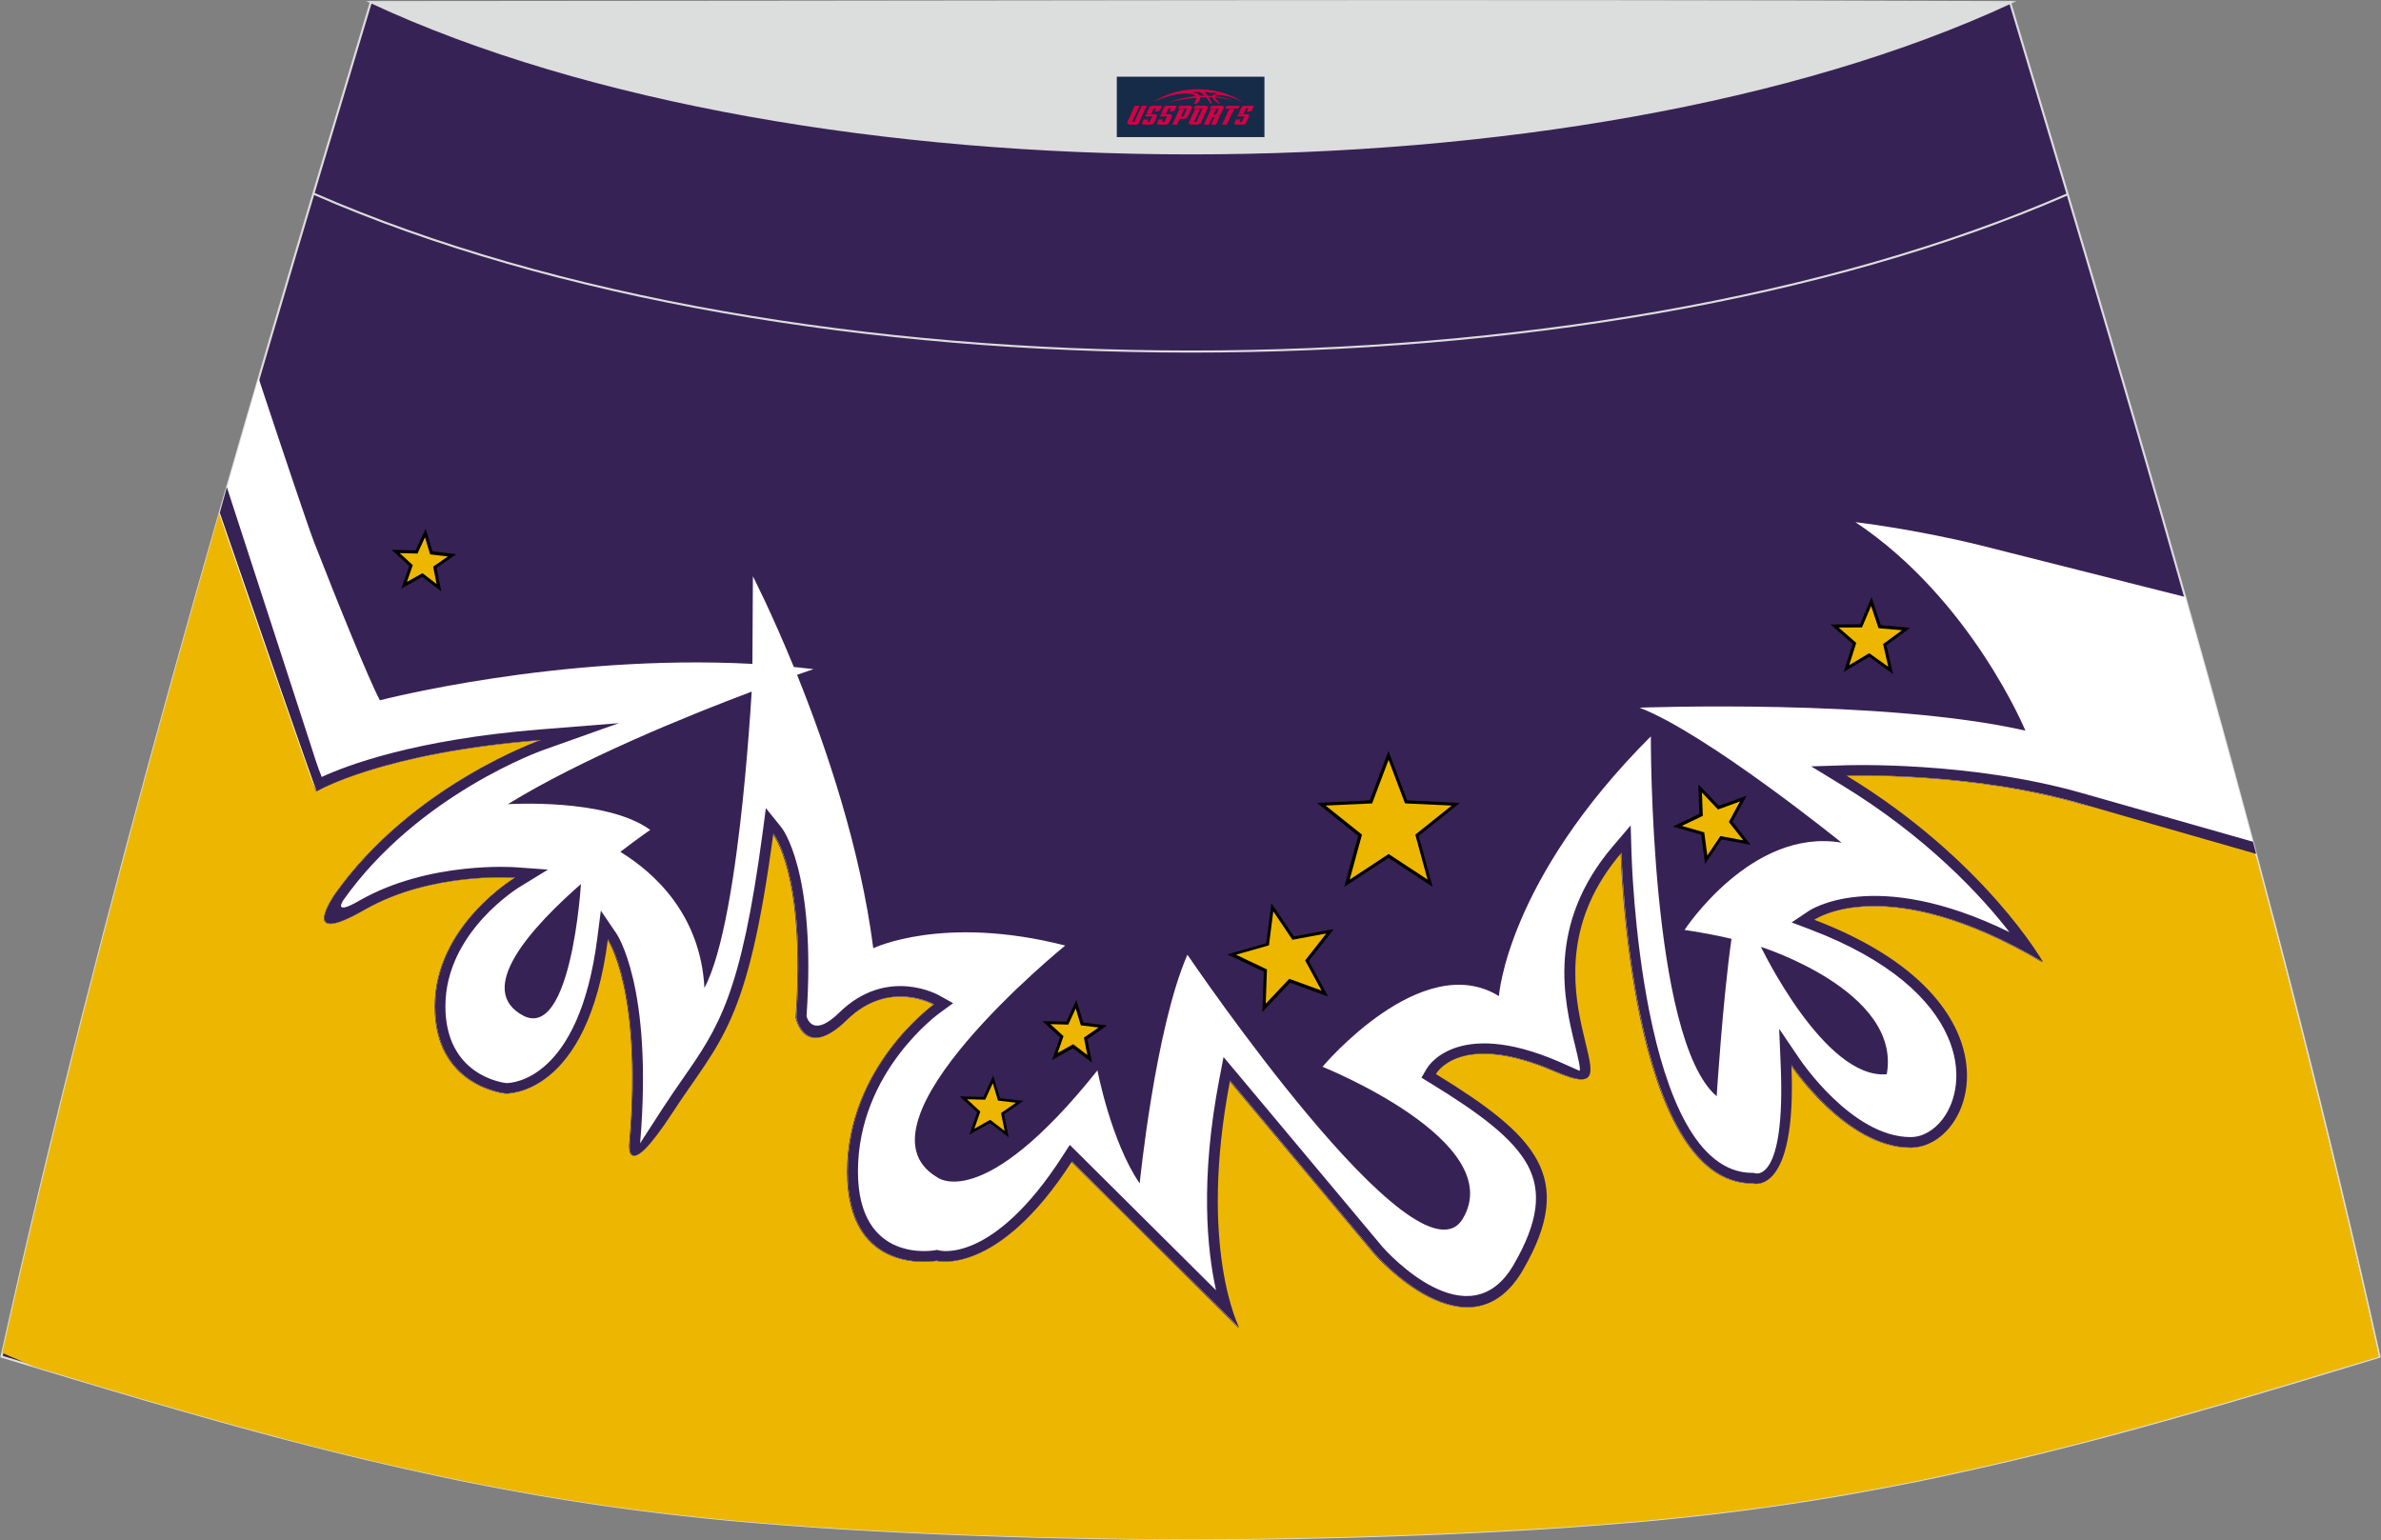
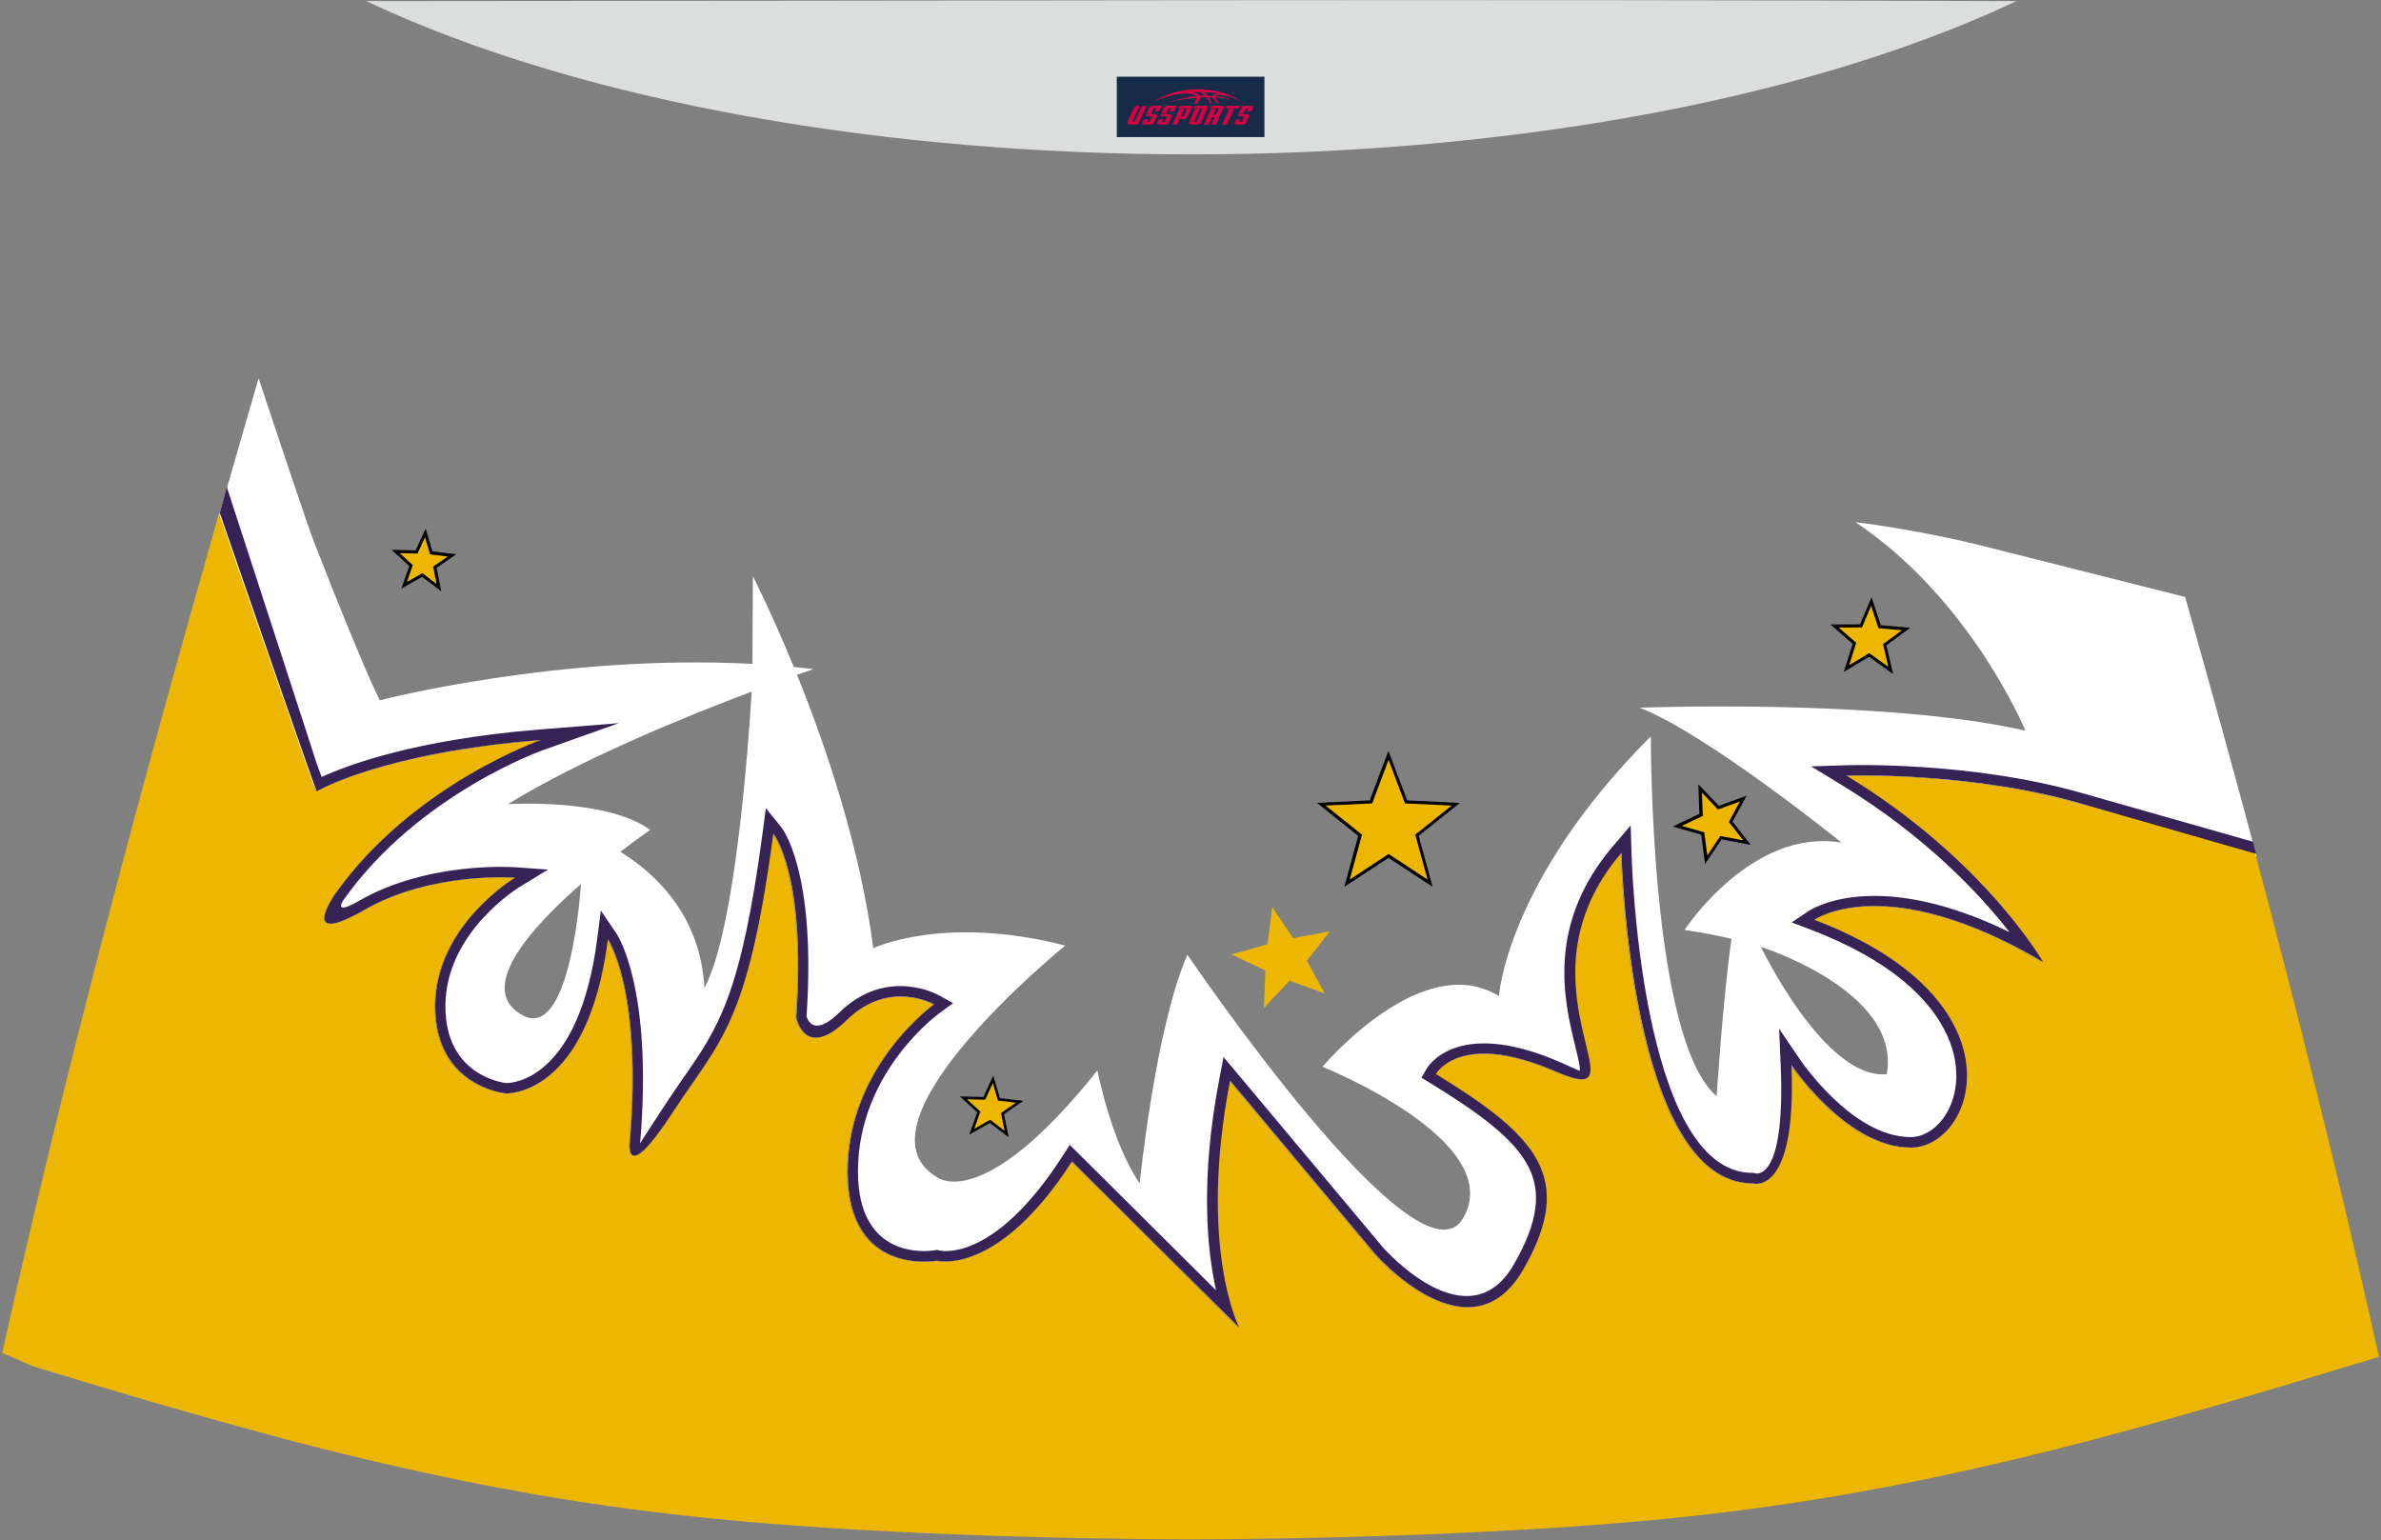
<svg xmlns="http://www.w3.org/2000/svg" version="1.1" id="图层_1" x="0px" y="0px" width="387.08px" height="250.4px" viewBox="0 0 387.08 250.4" enable-background="new 0 0 387.08 250.4" xml:space="preserve">
  <rect x="0" y="0" width="387.08" height="250.4" fill="#808080" stroke="none" />
  <g>
-     <path fill="#372255" stroke="#DCDDDD" stroke-width="0.341" stroke-miterlimit="22.926" d="M193.53,250.2L193.53,250.2   l-3.16-0.01l-3.16-0.02l-3.16-0.02l-3.16-0.05l-3.16-0.05l-3.16-0.07l-3.16-0.07l-3.16-0.08l-3.16-0.09l-3.16-0.1l-3.16-0.11   l-3.11-0.11l-3.11-0.13l-3.11-0.14l-3.11-0.15l-3.11-0.16l-3.11-0.17l-3.11-0.18l-3.11-0.2l-3.11-0.22l-3.14-0.23l-3.14-0.25   l-3.14-0.26l-3.13-0.28l-3.13-0.31l-3.13-0.33l-3.13-0.35l-3.11-0.38l-3.11-0.4l-3.07-0.42l-3.06-0.44l-3.06-0.47l-3.06-0.49   l-3.05-0.51l-3.05-0.55l-3.05-0.56l-3.03-0.58l-3.03-0.6l-3.02-0.63l-3.02-0.65l-3.01-0.67l-3.01-0.68l-3.01-0.7l-3.01-0.72   l-3-0.74l-3.01-0.76l-3.01-0.77l-3.01-0.78l-3-0.81l-3-0.82l-3-0.83l-2.99-0.84l-2.99-0.85l-2.99-0.86l-2.99-0.86l-2.98-0.88   l-2.98-0.88l-2.98-0.89l-2.98-0.89l-2.98-0.9l-2.98-0.9l-2.98-0.9l-2.98-0.9C16.77,146.09,38.03,74.25,60.29,0.35   c106.77,29.51,159.7,29.51,266.48,0c22.25,73.91,43.53,145.74,60.07,220.22l-2.98,0.9l-2.98,0.9l-2.98,0.9l-2.98,0.9l-2.98,0.89   l-2.98,0.89l-2.98,0.88l-2.98,0.88l-2.99,0.86l-2.99,0.86l-2.99,0.85l-2.99,0.84l-3,0.83l-3,0.82l-3,0.81l-3,0.78l-3.01,0.77   l-3.01,0.76l-3,0.74l-3,0.72l-3.01,0.7l-3.01,0.68l-3.01,0.67l-3.02,0.65l-3.02,0.63l-3.03,0.6l-3.03,0.58l-3.05,0.56l-3.05,0.55   l-3.05,0.51l-3.06,0.49l-3.06,0.47l-3.06,0.44l-3.07,0.42l-3.11,0.4l-3.11,0.38l-3.13,0.35l-3.13,0.33l-3.13,0.31l-3.13,0.28   l-3.14,0.26l-3.14,0.25l-3.14,0.23l-3.11,0.22l-3.11,0.2l-3.11,0.18l-3.11,0.17l-3.11,0.16l-3.11,0.15l-3.11,0.14l-3.11,0.13   l-3.11,0.11l-3.16,0.11l-3.16,0.1l-3.16,0.09l-3.16,0.08l-3.16,0.07l-3.16,0.07l-3.16,0.05l-3.16,0.05l-3.16,0.02l-3.16,0.02   L193.53,250.2L193.53,250.2L193.53,250.2L193.53,250.2z" />
    <path fill="#FFFFFF" d="M34.65,87.12l0.57,8.23c0.61,2.07,15.37,31.25,16.26,33.31c0,0,10.45-6.26,36.44-8.35   c0,0-20.91,7.31-33.45,25.08c0,0-6.13,8.81,4.79,2.53c10.9-6.26,24.49-5.22,24.49-5.22s-12.99,7.76-12.99,20.9   s11.5,14.18,11.5,14.18s13.29,0.6,16.58-25.08c0,0,5.67,8.06,3.58,33c0,0-0.98,7.31,6.87-4.71s12.24-14.11,16.42-45.45   c0,0,5.38,6.42,3.74,29.86c0,0,1.34,7.17,8.22,0.45c6.87-6.72,14.18-2.53,14.18-2.53s-14.04,10-14.04,27.16   s14.48,14.48,14.48,14.48s9.85,2.69,21.96-16.13l27.18,27.02c0,0-6.72-12.99-1.49-40.17l23.6,28.21c0,0,15.36,17.58,24.05,2.53   c8.7-15.05,2.09-21.79-14.18-31.8c0,0,3.89-7.17,19.41-0.45c15.54,6.72-7.62-14.04,10.75-35.53c0,0,1.34,53.75,21.36,53.75   c0,0,7.17,2.24,6.27-19.25c0,0,8.96,13.43,19.41,13.43c10.46,0,18.82-23.88-15.69-37.03c0,0,11.65-8.22,37.18,6.87   c0,0-9.4-16.57-31.96-30.3c0,0,19.6-0.68,37.55,4.39c0.66,0.18,16.41,4.93,29.18,8.77c-3.76-14.09-7.65-28.15-11.63-42.22   c-15.37-3.89-32.52-8.21-33.38-8.42c-10.79-2.65-20.22-3.74-20.22-3.74c18.82,12.54,27.63,33.89,27.63,33.89   c-23-5.23-62.73-3.73-62.73-3.73c10.9,4.18,32.86,21.95,32.86,21.95c-14.64-2.52-25.54,14.18-25.54,14.18   c2.82,0.42,5.41,0.92,7.77,1.48l-0.14-0.03c-1.42,9.93-2.41,25.59-2.41,25.59c-10.91-9.32-10.7-58.51-10.7-58.51   c-23.45,23.44-24.7,42.23-24.7,42.23c-12.54-7.76-28.68,11.49-28.68,11.49s30.17,12.09,22.85,24.63   c-7.32,12.55-44.81-42.85-44.81-42.85c-5.23,11.95-7.76,37.18-7.76,37.18c-4.63-6.72-6.87-18.37-6.87-18.37   c-18.82,23.6-26.14,17.32-26.14,17.32c-14.64-8.81,20.91-37.62,20.91-37.62c-19.87-5.08-31.21,0.44-31.21,0.44   c-2.11-16.41-7.72-32.86-12.39-44.45l0,0c1.7-0.6,2.68-0.93,2.68-0.93c-1.07-0.13-2.14-0.24-3.21-0.35l0,0l0,0   c-3.68-8.98-6.65-14.74-6.65-14.74l-0.08,14.24c-31.44-1.66-60.56,5.92-60.56,5.92c-1.67-3.08-6.87-15.87-10.7-25.71   c-0.95-2.46-4.86-14.09-9.02-26.64C39.57,70.06,37.09,78.59,34.65,87.12L34.65,87.12z M281.67,152.68L281.67,152.68L281.67,152.68z    M306.73,174.64c-10.14,0.92-20.52-20.85-20.45-20.7C285.75,153.77,309.21,160.99,306.73,174.64L306.73,174.64z M94.44,143.73   c0.26-4.59-0.85,25.32-9.2,21.48c-8.24-4.17,1.05-14.42,9.63-21.86L94.44,143.73L94.44,143.73z M100.67,138.63   c2.94-2.27,5.04-3.71,5.04-3.71c-7.17-5.23-23.15-4.18-23.15-4.18c11.95-7.35,28.95-14.28,39.67-18.31   c0.19-5.61-1.57,36.76-7.71,48.17c-0.65-11.9-8.08-18.67-13.66-22.11L100.67,138.63z" />
    <path fill="#EDB701" d="M0.36,219.94c1.64,0.72,3.32,1.44,5.08,2.21l0.74,0.23l2.98,0.9l2.98,0.9l2.98,0.9l2.98,0.89l2.98,0.88   l2.98,0.88l2.99,0.86l2.99,0.86l2.99,0.85l2.99,0.84l2.99,0.83l3,0.82l3,0.81l3.01,0.8l3.01,0.77l3.01,0.76l3,0.74l3.01,0.72   l3.01,0.7l3.01,0.68l3.01,0.67l3.02,0.65l3.02,0.63l3.03,0.6l3.03,0.58l3.05,0.56l3.05,0.55l3.05,0.51l3.06,0.49l3.06,0.47   l3.06,0.44l3.07,0.42l3.11,0.4l3.11,0.38l3.13,0.35l3.13,0.33l3.13,0.31l3.13,0.28l3.14,0.26l3.14,0.25l3.14,0.23l3.11,0.22   l3.11,0.19l3.11,0.18l3.11,0.17l3.11,0.16l3.11,0.15l3.11,0.14l3.11,0.13l3.11,0.11l3.16,0.11l3.16,0.1l3.16,0.09l3.16,0.08   l3.16,0.07l3.16,0.06l3.16,0.05l3.16,0.05l3.16,0.03l3.16,0.02l3.16,0.01l0,0l0,0l3.16-0.01l3.16-0.02l3.16-0.03l3.16-0.05   l3.16-0.05l3.16-0.06l3.16-0.07l3.16-0.08l3.16-0.09l3.16-0.1l3.16-0.11l3.11-0.11l3.11-0.13l3.11-0.14l3.11-0.15l3.11-0.16   l3.11-0.17l3.11-0.18l3.11-0.19l3.11-0.22l3.14-0.23l3.14-0.25l3.14-0.26l3.13-0.28l3.13-0.31l3.13-0.33l3.13-0.35l3.11-0.38   l3.11-0.4l3.07-0.42l3.06-0.44l3.06-0.47l3.06-0.49l3.05-0.51l3.05-0.55l3.05-0.56l3.03-0.58l3.03-0.6l3.02-0.63l3.02-0.65   l3.01-0.67l3.01-0.68l3.01-0.7l3-0.72l3-0.74l3.01-0.76l3.01-0.77l3-0.8l3-0.81l3-0.82l3-0.83l2.99-0.84l2.99-0.85l2.99-0.86   l2.99-0.86l2.98-0.88l2.98-0.88l2.98-0.89l2.98-0.9l2.98-0.9l2.98-0.9l2.98-0.9l2.98-0.9c-6.19-27.86-13.04-55.35-20.36-82.72   c-13.7-3.48-27.73-7.02-28.2-7.16c-18.12-5.26-38.14-4.56-38.14-4.56c22.55,13.73,31.96,30.3,31.96,30.3   c-25.54-15.08-37.19-6.87-37.19-6.87c34.5,13.14,26.13,37.03,15.69,37.03c-10.46,0-19.41-13.43-19.41-13.43   c0.89,21.5-6.27,19.25-6.27,19.25c-20.02,0-21.36-53.74-21.36-53.74c-18.37,21.5,4.79,42.25-10.75,35.53s-19.41,0.45-19.41,0.45   c16.28,10,22.88,16.75,14.18,31.8c-8.7,15.05-24.05-2.53-24.05-2.53l-23.6-28.21c-5.23,27.16,1.49,40.17,1.49,40.17l-27.18-27.02   c-12.1,18.81-21.96,16.13-21.96,16.13s-14.49,2.68-14.49-14.48s14.04-27.18,14.04-27.18s-7.32-4.18-14.18,2.53   c-6.87,6.72-8.22-0.44-8.22-0.44c1.64-23.44-3.74-29.86-3.74-29.86c-4.18,31.35-8.58,33.44-16.42,45.45   c-7.84,12.01-6.87,4.71-6.87,4.71c2.09-24.94-3.58-33-3.58-33c-3.28,25.69-16.57,25.08-16.57,25.08s-11.5-1.05-11.5-14.18   c0-13.14,12.99-20.9,12.99-20.9s-13.58-1.05-24.49,5.23c-10.9,6.27-4.79-2.53-4.79-2.53c12.55-17.77,33.46-25.08,33.46-25.08   c-25.98,2.09-36.44,8.35-36.44,8.35c-0.64-1.45-10-28.46-15.78-45.25C22.71,128.66,10.63,173.8,0.36,219.94z" />
    <polygon fill="#EDB700" points="225.72,122.81 228.58,130.35 236.65,130.74 230.35,135.79 232.47,143.57 225.72,139.14    218.98,143.57 221.11,135.79 214.81,130.74 222.88,130.35  " />
    <path d="M225.96,122.72l2.8,7.4l7.9,0.38l0.66,0.03l-0.52,0.42l-6.17,4.94l2.09,7.63l0.17,0.64l-0.56-0.36l-6.6-4.34l-6.62,4.34   l-0.56,0.36l0.17-0.64l2.09-7.63l-6.17-4.94l-0.52-0.42l0.66-0.03l7.9-0.38l2.8-7.4l0.24-0.63L225.96,122.72L225.96,122.72   L225.96,122.72z M228.35,130.45l-2.61-6.92l-2.61,6.92l-0.06,0.16l-0.17,0.01l-7.4,0.34l5.79,4.63l0.13,0.11l-0.05,0.16l-1.95,7.14   l6.19-4.07l0.14-0.09l0.14,0.09l6.19,4.07l-1.95-7.14l-0.05-0.16l0.13-0.11l5.79-4.63l-7.4-0.34l-0.17-0.01L228.35,130.45z" />
    <polygon fill="#EDB700" points="206.83,147.48 210.23,152.52 216.2,151.4 212.46,156.19 215.36,161.52 209.65,159.44    205.48,163.85 205.7,157.78 200.21,155.17 206.05,153.51  " />
-     <path d="M207.05,147.35l3.3,4.9l5.81-1.08l0.66-0.11l-0.41,0.52l-3.65,4.65l2.83,5.18l0.32,0.59l-0.63-0.23l-5.55-2.02l-4.06,4.3   l-0.45,0.48l0.02-0.66l0.22-5.9l-5.33-2.53l-0.61-0.28l0.65-0.18l5.68-1.63l0.76-5.85l0.09-0.66L207.05,147.35L207.05,147.35   L207.05,147.35z M210.02,152.65l-3.02-4.49l-0.69,5.35l-0.02,0.17l-0.16,0.05l-5.19,1.48l4.88,2.32l0.15,0.07l-0.01,0.17l-0.19,5.4   l3.72-3.93l0.11-0.11l0.16,0.06l5.08,1.85l-2.58-4.75l-0.08-0.15l0.1-0.13l3.33-4.25l-5.32,0.99l-0.16,0.02L210.02,152.65z" />
    <polygon fill="#EDB700" points="276.4,128.18 279.36,131.3 283.39,129.82 281.34,133.61 284,136.98 279.77,136.2 277.37,139.77    276.8,135.5 272.68,134.32 276.55,132.48  " />
    <path d="M276.59,128.01l2.84,3l3.89-1.42l0.63-0.23l-0.32,0.59l-1.98,3.63l2.55,3.25l0.41,0.52l-0.66-0.13l-4.07-0.76l-2.31,3.43   l-0.38,0.56l-0.09-0.66l-0.53-4.1l-3.98-1.13l-0.65-0.18l0.6-0.3l3.73-1.77l-0.15-4.13l-0.02-0.66L276.59,128.01L276.59,128.01   L276.59,128.01z M279.18,131.48l-2.5-2.64l0.14,3.63l0.01,0.17l-0.15,0.07l-3.27,1.56l3.49,1l0.16,0.05l0.02,0.16l0.48,3.6   l2.02-3.01l0.09-0.14l0.16,0.02l3.57,0.66l-2.24-2.85l-0.1-0.13l0.08-0.15l1.73-3.19l-3.41,1.25l-0.16,0.06L279.18,131.48z" />
-     <polygon fill="#EDB700" points="174.93,163.23 175.91,166.48 179.27,166.87 176.49,168.79 177.14,172.13 174.45,170.07    171.48,171.72 172.61,168.52 170.12,166.23 173.51,166.31  " />
-     <path d="M175.17,163.15l0.93,3.09l3.21,0.39l0.66,0.08l-0.55,0.39l-2.65,1.84l0.64,3.16l0.13,0.66l-0.53-0.4l-2.57-1.95l-2.82,1.58   l-0.58,0.33l0.22-0.63l1.07-3.05l-2.38-2.19l-0.49-0.45l0.67,0.02l3.23,0.07l1.35-2.93l0.28-0.61L175.17,163.15L175.17,163.15   L175.17,163.15z M175.66,166.54l-0.78-2.6l-1.14,2.48l-0.07,0.15h-0.17l-2.73-0.07l2,1.84l0.13,0.11l-0.06,0.16l-0.9,2.57   l2.38-1.33l0.15-0.08l0.14,0.1l2.16,1.65l-0.53-2.67l-0.02-0.16l0.14-0.1l2.24-1.55l-2.71-0.32l-0.16-0.02L175.66,166.54z" />
    <g>
      <polygon fill="#EDB700" points="161.44,175.46 162.4,178.71 165.78,179.1 162.98,181.04 163.65,184.35 160.96,182.3     157.99,183.96 159.12,180.76 156.63,178.46 160.02,178.54   " />
      <path d="M163.98,184.89l-3.05-2.32l-3.34,1.88l1.27-3.61l-2.82-2.59l3.83,0.09l1.6-3.48l1.09,3.67l3.81,0.44l-3.15,2.17    L163.98,184.89L163.98,184.89z M160.97,182.05l2.35,1.8l-0.58-2.9l2.43-1.68l-2.93-0.34l-0.84-2.83l-1.24,2.68l-2.96-0.07l2.17,2    l-0.98,2.8L160.97,182.05z" />
    </g>
    <polygon fill="#EDB700" points="69.13,86.63 70.11,89.88 73.47,90.28 70.69,92.2 71.35,95.53 68.66,93.47 65.7,95.13 66.83,91.93    64.32,89.63 67.72,89.71  " />
    <path d="M69.38,86.55l0.92,3.09l3.21,0.38l0.66,0.08l-0.55,0.39l-2.65,1.83l0.64,3.16l0.13,0.66l-0.53-0.41l-2.57-1.95l-2.81,1.58   l-0.58,0.33l0.22-0.63l1.07-3.03l-2.38-2.19l-0.49-0.45l0.67,0.01l3.23,0.08l1.35-2.93l0.28-0.61L69.38,86.55L69.38,86.55   L69.38,86.55z M69.87,89.95l-0.78-2.6l-1.14,2.48l-0.07,0.16h-0.17l-2.73-0.07l2,1.84l0.13,0.11l-0.06,0.16l-0.9,2.57l2.38-1.33   l0.15-0.08l0.14,0.1l2.16,1.66l-0.53-2.67l-0.03-0.16l0.14-0.1l2.24-1.55l-2.71-0.32l-0.16-0.02L69.87,89.95z" />
    <polygon fill="#EDB700" points="304.22,97.79 305.57,101.87 309.85,102.26 306.39,104.8 307.35,108.99 303.86,106.49    300.17,108.69 301.48,104.6 298.24,101.77 302.54,101.75  " />
    <path d="M304.47,97.72l1.3,3.92l4.11,0.36l0.66,0.06l-0.53,0.4l-3.33,2.44l0.93,4.02l0.15,0.65l-0.55-0.39l-3.35-2.41l-3.55,2.13   l-0.57,0.34l0.2-0.64l1.25-3.93l-3.11-2.72l-0.5-0.43h0.67l4.14-0.02l1.61-3.8l0.26-0.61L304.47,97.72L304.47,97.72L304.47,97.72z    M305.33,101.95l-1.14-3.44l-1.42,3.34l-0.07,0.15h-0.16l-3.63,0.02l2.74,2.39l0.13,0.11l-0.06,0.16l-1.1,3.46l3.11-1.86l0.15-0.08   l0.14,0.09l2.96,2.11l-0.81-3.53l-0.03-0.16l0.14-0.1l2.93-2.15l-3.63-0.32l-0.17-0.02L305.33,101.95z" />
    <path fill="#372255" d="M35.73,83.37c6.24,18.12,15.17,43.92,15.76,45.28c0,0,10.45-6.27,36.44-8.35c0,0-20.91,7.31-33.46,25.08   c0,0-6.13,8.81,4.79,2.53c10.9-6.26,24.49-5.23,24.49-5.23s-12.99,7.76-12.99,20.9c0,13.14,11.5,14.18,11.5,14.18   s13.29,0.59,16.57-25.08c0,0,5.67,8.06,3.58,33c0,0-0.98,7.31,6.87-4.71s12.25-14.11,16.44-45.45c0,0,5.38,6.42,3.74,29.86   c0,0,1.34,7.17,8.22,0.44c6.87-6.72,14.18-2.53,14.18-2.53s-14.04,10-14.04,27.18s14.49,14.48,14.49,14.48s9.85,2.69,21.96-16.13   l27.19,27.02c0,0-6.72-12.99-1.49-40.17l23.6,28.21c0,0,15.36,17.59,24.05,2.53c8.7-15.05,2.09-21.8-14.18-31.8   c0,0,3.89-7.17,19.41-0.44c15.54,6.72-7.62-14.04,10.75-35.53c0,0,1.34,53.74,21.36,53.74c0,0,7.17,2.24,6.27-19.25   c0,0,8.96,13.43,19.41,13.43c10.46,0,18.82-23.88-15.69-37.03c0,0,11.65-8.22,37.19,6.87c0,0-9.41-16.57-31.96-30.31   c0,0,20.8-0.72,39.18,4.86c0.34,0.1,15.54,4.46,27.43,7.87l-0.53-1.98c-12.01-3.42-27.41-7.8-27.8-7.91   c-18.28-5.23-38.27-4.52-38.34-4.52l-5.68,0.18l4.85,2.96c13.98,8.51,22.79,18.07,27.39,23.99c-22.15-10.81-32.65-3.43-32.69-3.4   l-2.72,1.82l3.06,1.16c12.99,4.94,19.63,11.37,22.29,17.36c1.22,2.73,1.59,5.35,1.36,7.68c-0.22,2.27-1.01,4.25-2.16,5.77   c-1.39,1.83-3.27,2.93-5.22,2.93c-9.55,0-17.99-12.65-18.02-12.68l-3.34-4.93l0.25,5.94c0.8,19.14-4.1,17.56-4.13,17.56l-0.24-0.07   h-0.23c-18.34,0-19.66-51.94-19.66-52.1l-0.13-4.39l-2.85,3.34c-10.95,12.82-7.93,25.28-6.19,32.43c0.52,2.15,0.91,3.73,0.74,4.13   c-0.01,0.02-0.89-0.42-3.33-1.48c-16.94-7.32-21.54,1.14-21.55,1.16l-0.83,1.43l1.4,0.86c7.91,4.85,13.43,8.89,15.86,13.37   c2.3,4.26,1.76,9.21-2.25,16.14c-7.31,12.66-20.57-1.99-21.28-2.78l0,0l-23.61-28.21l-2.3-2.74l-0.67,3.51   c-3.16,16.41-2.01,27.82-0.55,34.41l-22.28-22.15l-1.49-1.48l-1.14,1.76c-11.43,17.78-20.1,15.4-20.12,15.39l-0.34-0.08l-0.34,0.06   c-0.03,0.01-12.5,2.32-12.5-12.81c0-16.31,13.3-25.78,13.33-25.8l2.14-1.56l-2.3-1.28c-0.02-0.01-8.41-4.81-16.21,2.81   c-4.02,3.93-5.1,1.34-5.32,0.61c1.63-23.88-4.1-30.75-4.13-30.77l-2.48-3.08l-0.52,3.93c-3.52,26.43-7.17,31.7-12.96,40.02   c-1,1.44-2.07,2.98-3.21,4.73c-3.67,5.64-3.76,5.82-3.76,5.82l0.01-0.06c2.14-25.53-3.86-34.06-3.88-34.09l-2.51-3.69l-0.57,4.43   c-2.94,23.06-13.79,23.61-14.79,23.61c-0.76-0.08-9.91-1.36-9.91-12.49c0-12.17,12.14-19.44,12.17-19.46l4.51-2.76l-5.27-0.38   c-0.05,0-14.09-1.08-25.46,5.46c-4.15,2.39-2.71,0.14-2.55-0.1c12.23-17.32,32.56-24.44,32.63-24.46l12.17-4.33l-12.87,1.03   c-20.42,1.65-31.48,5.89-35.44,7.72c-0.17-0.44-0.35-0.9-0.52-1.36c-0.36-1.01-0.7-2.01-1-3.01l-13.9-42.74L35.73,83.37z" />
-     <path fill="none" stroke="#DCDDDD" stroke-width="0.341" stroke-miterlimit="22.926" d="M336.14,31.58   c-78.2,34.13-207.1,34.1-285.19-0.11" />
    <path fill="#DCDDDD" stroke="#DCDDDD" stroke-width="0.341" stroke-miterlimit="22.926" d="M327.06,0.35   c-70.39,32.77-196.37,32.77-266.77,0C149.23,0.32,238.12,0.01,327.06,0.35z" />
  </g>
  <g id="tag_logo">
    <rect y="12.47" fill="#162B48" width="24" height="9.818" x="181.56" />
    <g>
      <path fill="#D30044" d="M197.52,15.66l0.005-0.011c0.131-0.311,1.085-0.262,2.351,0.071c0.715,0.24,1.44,0.54,2.193,0.9    c-0.218-0.147-0.447-0.289-0.682-0.42l0.011,0.005l-0.011-0.005c-1.478-0.845-3.218-1.418-5.1-1.62    c-1.282-0.115-1.658-0.082-2.411-0.055c-2.449,0.142-4.68,0.905-6.458,2.095c1.26-0.638,2.722-1.075,4.195-1.336    c1.467-0.18,2.476-0.033,2.771,0.344c-1.691,0.175-3.469,0.633-4.555,1.075c1.156-0.338,2.967-0.665,4.647-0.813    c0.016,0.251-0.115,0.567-0.415,0.96h0.475c0.376-0.382,0.584-0.725,0.595-1.004c0.333-0.022,0.66-0.033,0.971-0.033    C196.35,16.1,196.56,16.45,196.76,16.84h0.262c-0.125-0.344-0.295-0.687-0.518-1.036c0.207,0,0.393,0.005,0.567,0.011    c0.104,0.267,0.496,0.66,1.058,1.025h0.245c-0.442-0.365-0.753-0.753-0.835-1.004c1.047,0.065,1.696,0.224,2.885,0.513    C199.34,15.92,198.6,15.75,197.52,15.66z M195.08,15.57c-0.164-0.295-0.655-0.485-1.402-0.551    c0.464-0.033,0.922-0.055,1.364-0.055c0.311,0.147,0.589,0.344,0.84,0.589C195.62,15.55,195.35,15.56,195.08,15.57z M197.06,15.62c-0.224-0.016-0.458-0.027-0.715-0.044c-0.147-0.202-0.311-0.398-0.502-0.6c0.082,0,0.164,0.005,0.24,0.011    c0.72,0.033,1.429,0.125,2.138,0.273C197.55,15.22,197.17,15.38,197.06,15.62z" />
      <path fill="#D30044" d="M184.48,17.2L183.31,19.75C183.13,20.12,183.4,20.26,183.88,20.26l0.873,0.005    c0.115,0,0.251-0.049,0.327-0.175l1.342-2.891H185.64L184.42,19.83H184.25c-0.147,0-0.185-0.033-0.147-0.125l1.156-2.504H184.48L184.48,17.2z M186.34,18.55h1.271c0.36,0,0.584,0.125,0.442,0.425L187.58,20.01C187.48,20.23,187.21,20.26,186.98,20.26H186.06c-0.267,0-0.442-0.136-0.349-0.333l0.235-0.513h0.742L186.51,19.79C186.49,19.84,186.53,19.85,186.59,19.85h0.18    c0.082,0,0.125-0.016,0.147-0.071l0.376-0.813c0.011-0.022,0.011-0.044-0.055-0.044H186.17L186.34,18.55L186.34,18.55z M187.16,18.48h-0.78l0.475-1.025c0.098-0.218,0.338-0.256,0.578-0.256H188.88L188.49,18.04L187.71,18.16l0.262-0.562H187.68c-0.082,0-0.12,0.016-0.147,0.071L187.16,18.48L187.16,18.48z M188.75,18.55L188.58,18.92h1.069c0.06,0,0.06,0.016,0.049,0.044    L189.32,19.78C189.3,19.83,189.26,19.85,189.18,19.85H189c-0.055,0-0.104-0.011-0.082-0.06l0.175-0.376H188.35L188.12,19.93C188.02,20.12,188.2,20.26,188.47,20.26h0.916c0.24,0,0.502-0.033,0.605-0.251l0.475-1.031c0.142-0.3-0.082-0.425-0.442-0.425H188.75L188.75,18.55z M189.56,18.48l0.371-0.818c0.022-0.055,0.06-0.071,0.147-0.071h0.295L190.11,18.15l0.791-0.115l0.387-0.845H189.84c-0.24,0-0.48,0.038-0.578,0.256L188.79,18.48L189.56,18.48L189.56,18.48z M191.96,18.94h0.278c0.087,0,0.153-0.022,0.202-0.115    l0.496-1.075c0.033-0.076-0.011-0.12-0.125-0.12H191.41l0.431-0.431h1.522c0.355,0,0.485,0.153,0.393,0.355l-0.676,1.445    c-0.06,0.125-0.175,0.333-0.644,0.327l-0.649-0.005L191.35,20.26H190.57l1.178-2.558h0.785L191.96,18.94L191.96,18.94z     M194.55,19.75c-0.022,0.049-0.06,0.076-0.142,0.076h-0.191c-0.082,0-0.109-0.027-0.082-0.076l0.944-2.051h-0.785l-0.987,2.138    c-0.125,0.273,0.115,0.415,0.453,0.415h0.72c0.327,0,0.649-0.071,0.769-0.322l1.085-2.384c0.093-0.202-0.06-0.355-0.415-0.355    h-1.533l-0.431,0.431h1.38c0.115,0,0.164,0.033,0.131,0.104L194.55,19.75L194.55,19.75z M197.27,18.62h0.278    c0.087,0,0.158-0.022,0.202-0.115l0.344-0.753c0.033-0.076-0.011-0.12-0.125-0.12h-1.402l0.425-0.431h1.527    c0.355,0,0.485,0.153,0.393,0.355l-0.529,1.124c-0.044,0.093-0.147,0.18-0.393,0.18c0.224,0.011,0.256,0.158,0.175,0.327    l-0.496,1.075h-0.785l0.54-1.167c0.022-0.055-0.005-0.087-0.104-0.087h-0.235L196.5,20.26h-0.785l1.178-2.558h0.785L197.27,18.62L197.27,18.62z M199.84,17.71L198.66,20.26h0.785l1.184-2.558H199.84L199.84,17.71z M201.35,17.64l0.202-0.431h-2.1l-0.295,0.431    H201.35L201.35,17.64z M201.33,18.55h1.271c0.36,0,0.584,0.125,0.442,0.425l-0.475,1.031c-0.104,0.218-0.371,0.251-0.605,0.251    h-0.916c-0.267,0-0.442-0.136-0.349-0.333l0.235-0.513h0.742L201.5,19.79c-0.022,0.049,0.022,0.06,0.082,0.06h0.18    c0.082,0,0.125-0.016,0.147-0.071l0.376-0.813c0.011-0.022,0.011-0.044-0.049-0.044h-1.069L201.33,18.55L201.33,18.55z     M202.14,18.48H201.36l0.475-1.025c0.098-0.218,0.338-0.256,0.578-0.256h1.451l-0.387,0.845l-0.791,0.115l0.262-0.562h-0.295    c-0.082,0-0.12,0.016-0.147,0.071L202.14,18.48z" />
    </g>
  </g>
</svg>